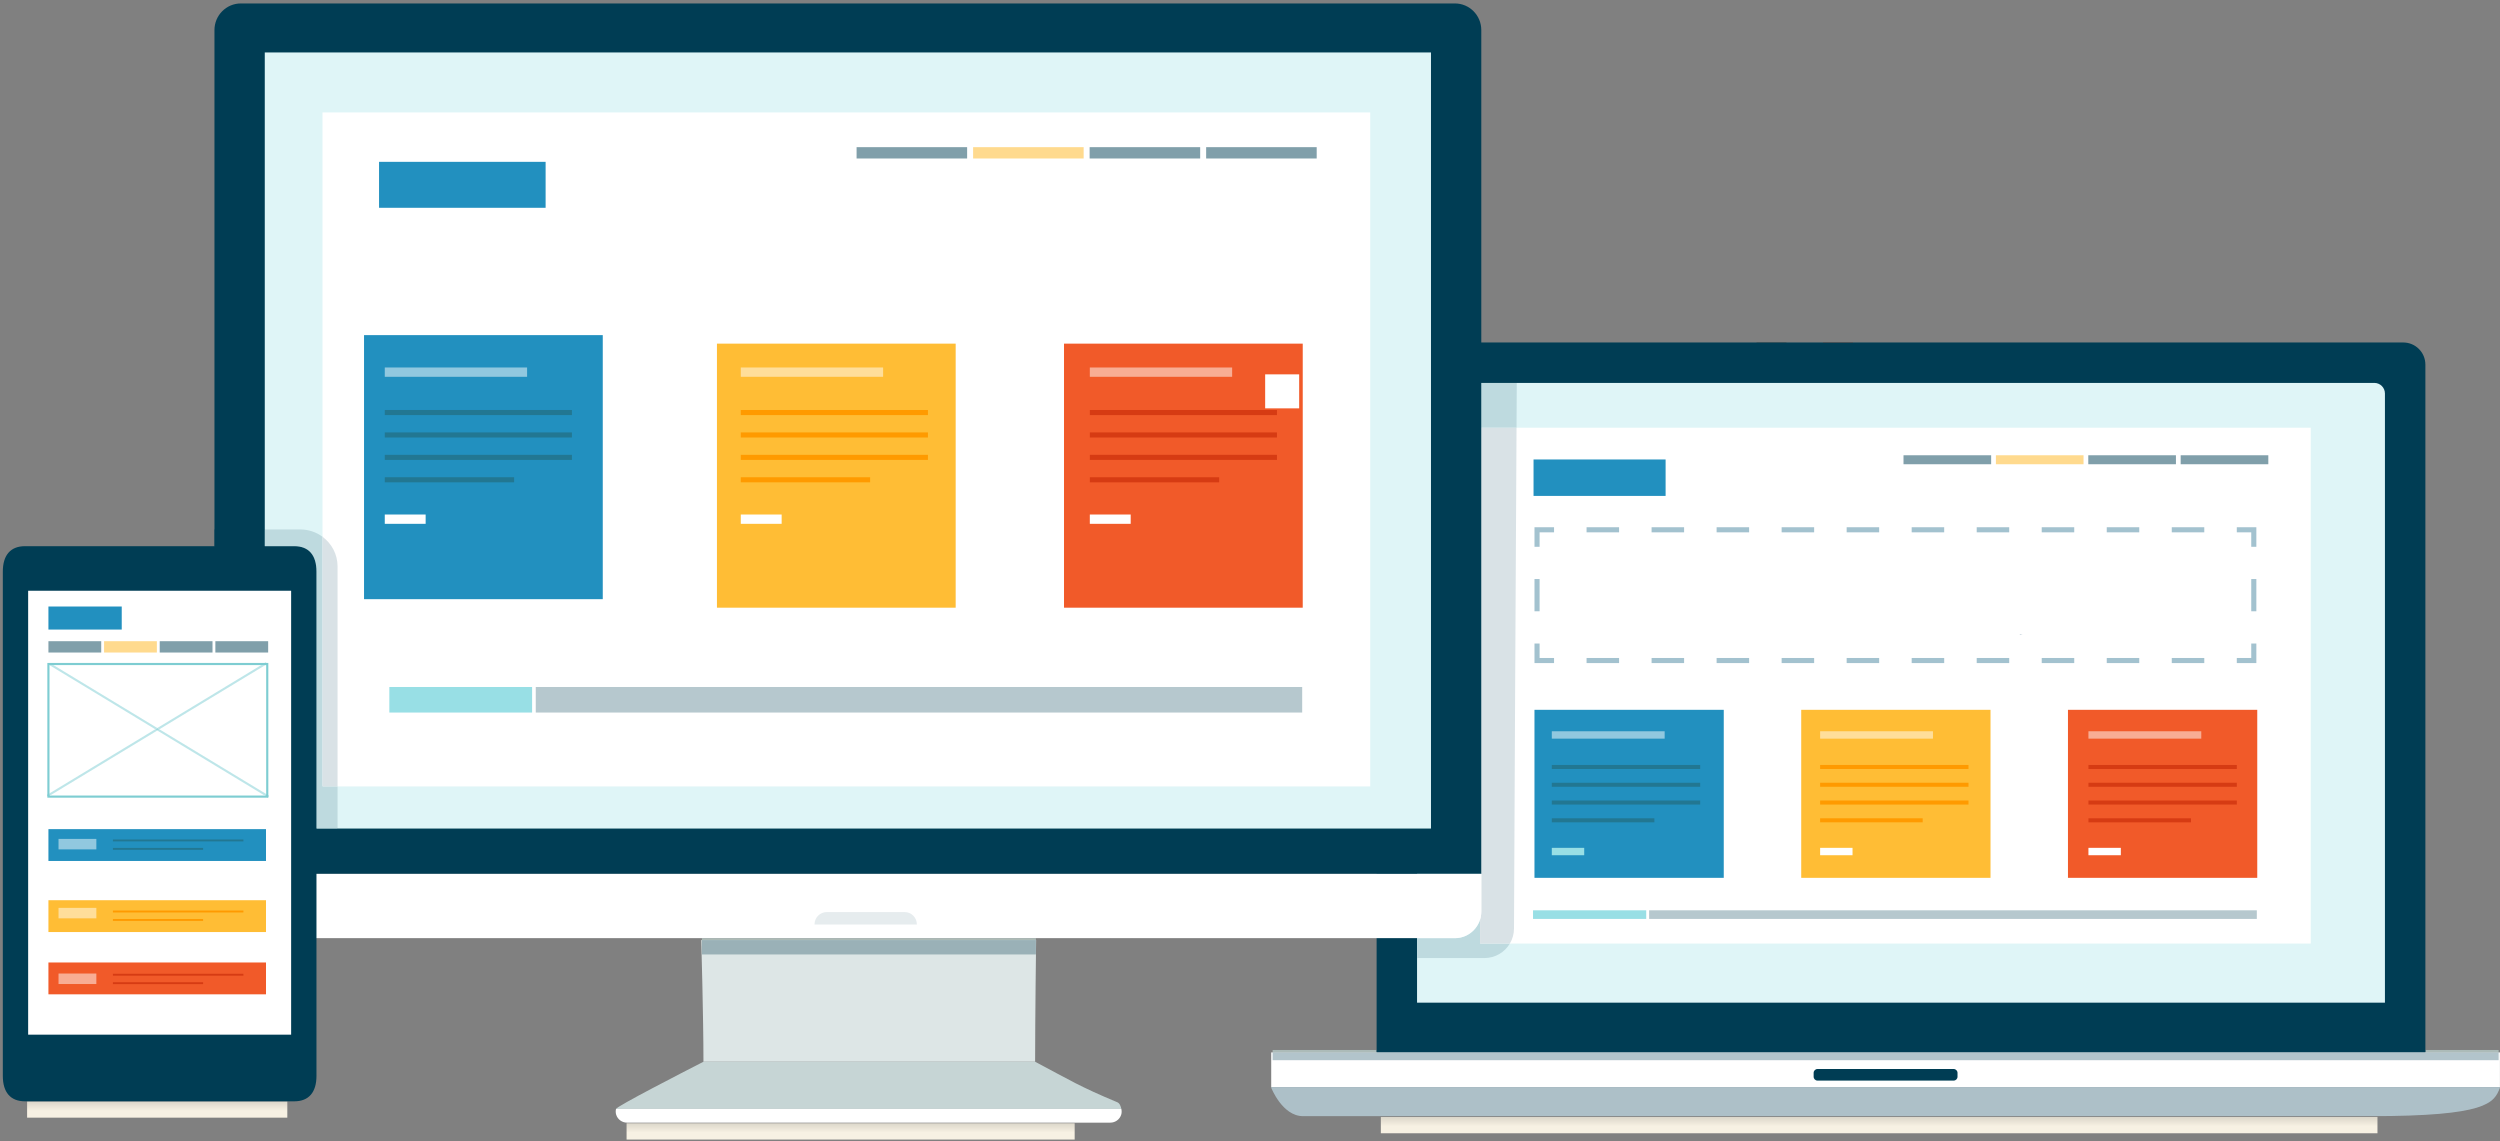
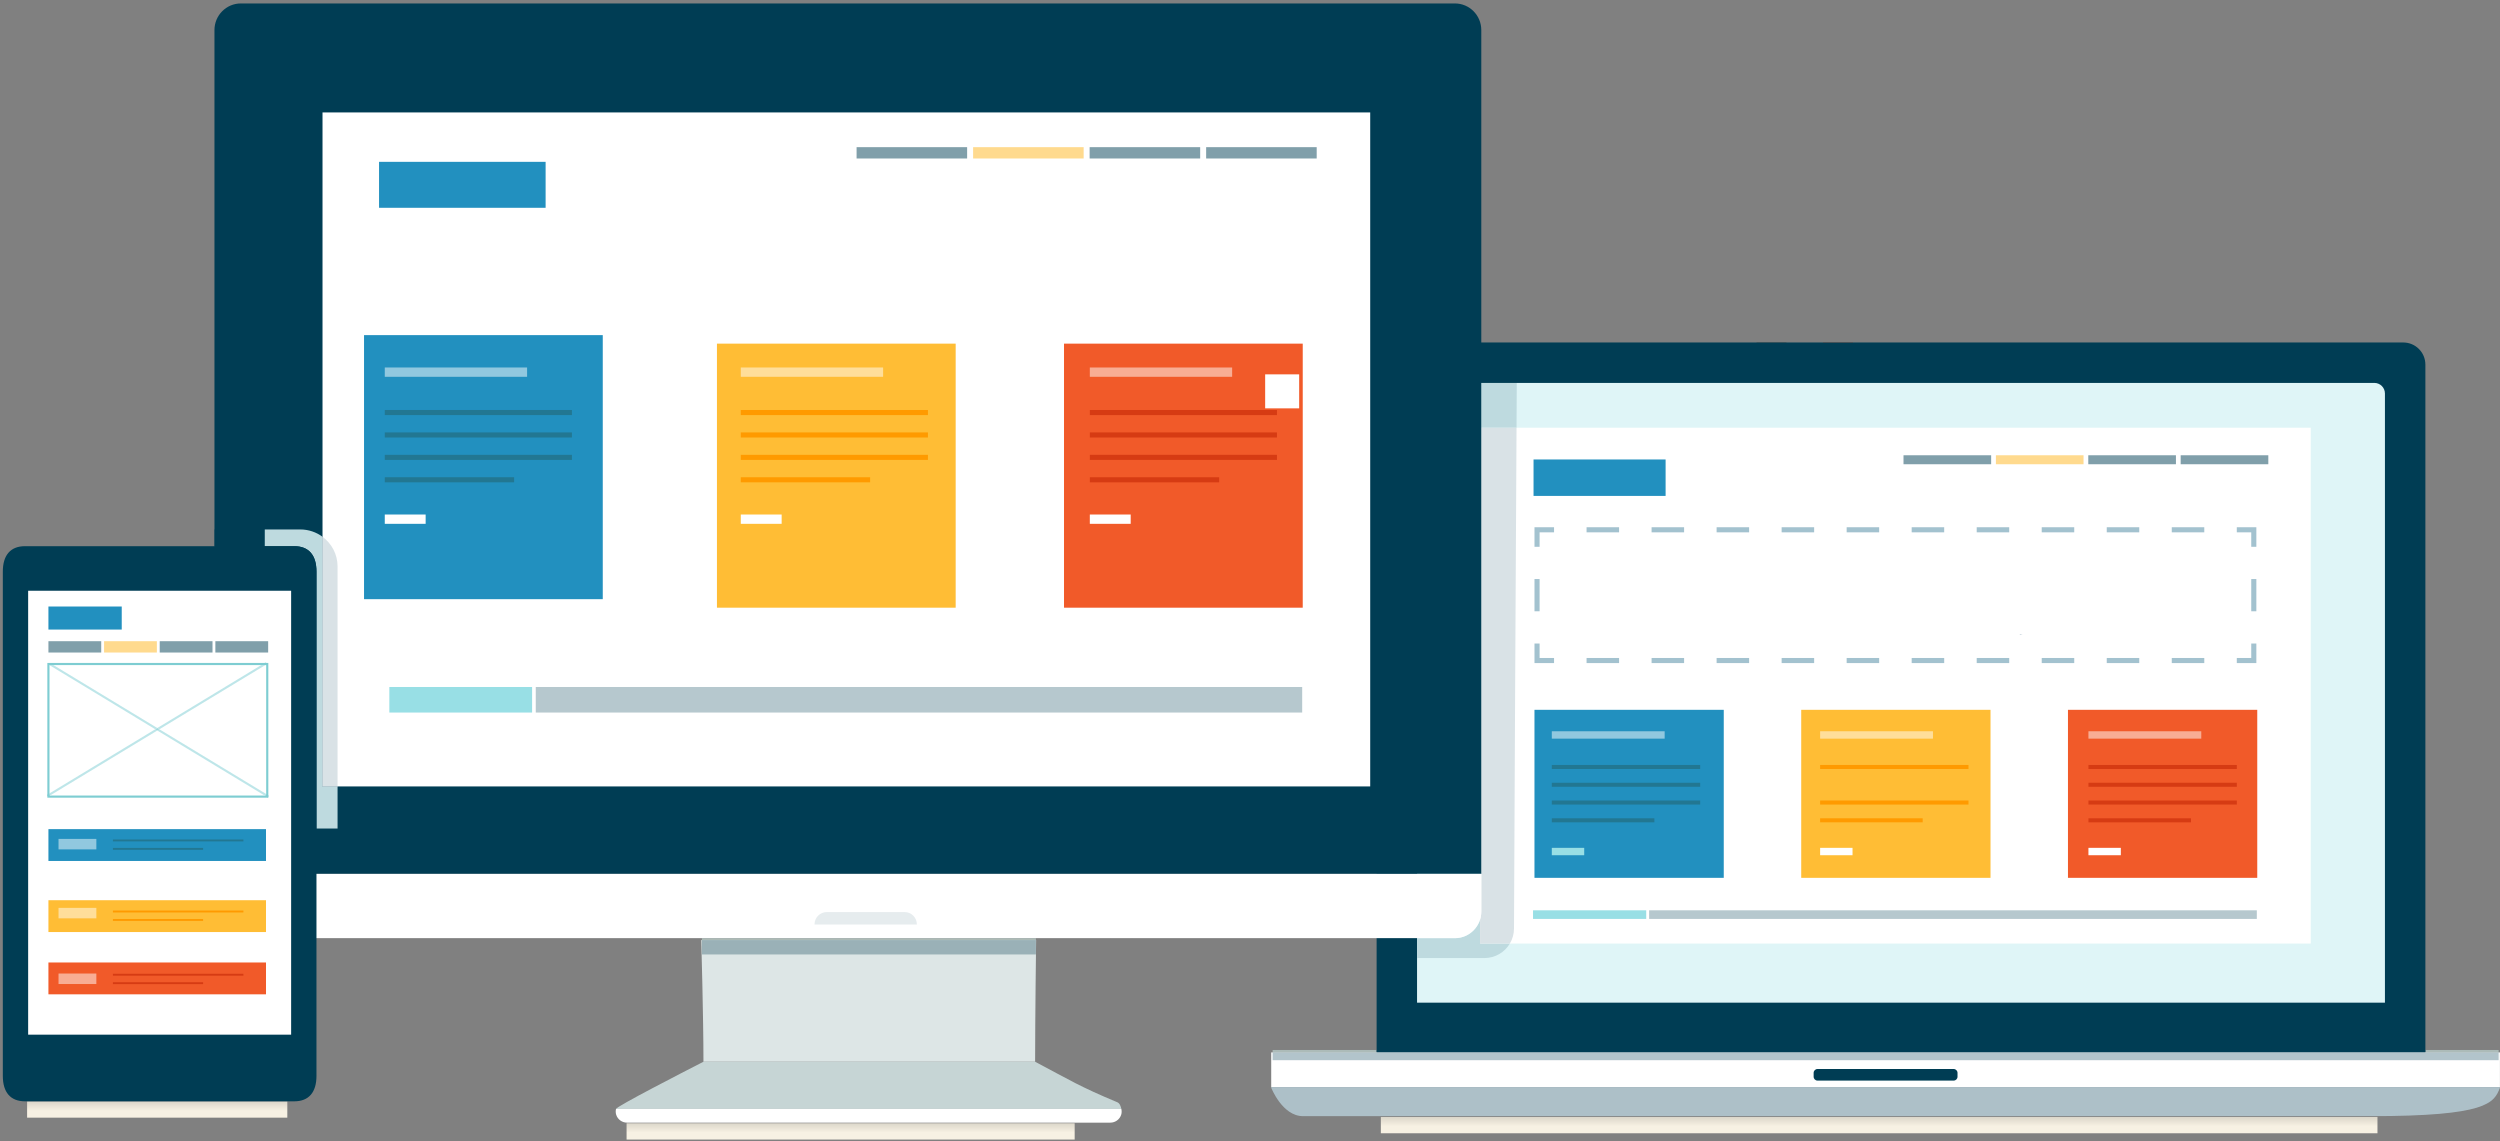
<svg xmlns="http://www.w3.org/2000/svg" xmlns:xlink="http://www.w3.org/1999/xlink" width="587px" height="268px" viewBox="0 0 587 268" version="1.1">
  <rect x="0" y="0" width="587" height="268" fill="#808080" stroke="none" />
  <title>Group</title>
  <desc>Created with Sketch.</desc>
  <defs>
    <linearGradient x1="50%" y1="57.341%" x2="50%" y2="-32.808%" id="linearGradient-1">
      <stop stop-color="#F7F1E3" offset="0%" />
      <stop stop-color="#CCC7BB" offset="100%" />
    </linearGradient>
    <linearGradient x1="51.791%" y1="57.341%" x2="51.791%" y2="-32.808%" id="linearGradient-2">
      <stop stop-color="#F7F1E3" offset="0%" />
      <stop stop-color="#CCC7BB" offset="100%" />
    </linearGradient>
    <polygon id="path-3" points="0.743 1.321 0.743 1.28 9.55 1.28" />
    <linearGradient x1="50%" y1="57.33%" x2="50%" y2="-32.819%" id="linearGradient-5">
      <stop stop-color="#F7F1E3" offset="0%" />
      <stop stop-color="#CCC7BB" offset="100%" />
    </linearGradient>
  </defs>
  <g id="Page-1" stroke="none" stroke-width="1" fill="none" fill-rule="evenodd">
    <g id="design-development" transform="translate(-127, -230)">
      <g id="Group" transform="translate(127.662, 230.808)">
        <path d="M568.818,246.609 L322.568,246.609 L322.568,87.461 C322.568,83.123 326.085,79.607 330.422,79.607 L563.623,79.607 C566.492,79.607 568.818,81.933 568.818,84.802 L568.818,246.609" id="Fill-4" fill="#003D54" />
        <path d="M332.061,234.617 L332.061,91.582 C332.061,90.214 333.176,89.099 334.547,89.099 L556.838,89.099 C558.21,89.099 559.32,90.214 559.32,91.582 L559.32,234.617 L332.061,234.617" id="Fill-5" fill="#DFF5F7" />
        <polygon id="Fill-6" fill="#2EAEB7" points="356.501 209.743 406.58 209.743 406.58 161.018 356.501 161.018" />
        <polygon id="Fill-7" fill="#FFFFFF" points="346.852 220.739 541.903 220.739 541.903 99.622 346.852 99.622" />
        <polyline id="Fill-8" fill="#A3C2CF" points="360.835 127.58 359.637 127.58 359.637 122.988 364.229 122.988 364.229 124.185 360.835 124.185 360.835 127.58" />
        <path d="M371.863,124.185 L379.497,124.185 L379.497,122.988 L371.863,122.988 L371.863,124.185 Z M387.13,124.185 L394.763,124.185 L394.763,122.988 L387.13,122.988 L387.13,124.185 Z M402.397,124.185 L410.031,124.185 L410.031,122.988 L402.397,122.988 L402.397,124.185 Z M417.665,124.185 L425.299,124.185 L425.299,122.988 L417.665,122.988 L417.665,124.185 Z M432.932,124.185 L440.565,124.185 L440.565,122.988 L432.932,122.988 L432.932,124.185 Z M448.2,124.185 L455.833,124.185 L455.833,122.988 L448.2,122.988 L448.2,124.185 Z M463.467,124.185 L471.1,124.185 L471.1,122.988 L463.467,122.988 L463.467,124.185 Z M478.734,124.185 L486.368,124.185 L486.368,122.988 L478.734,122.988 L478.734,124.185 Z M494.002,124.185 L501.635,124.185 L501.635,122.988 L494.002,122.988 L494.002,124.185 Z M509.269,124.185 L516.903,124.185 L516.903,122.988 L509.269,122.988 L509.269,124.185 Z" id="Fill-9" fill="#A3C2CF" />
        <polyline id="Fill-10" fill="#A3C2CF" points="529.129 127.58 527.931 127.58 527.931 124.185 524.537 124.185 524.537 122.988 529.129 122.988 529.129 127.58" />
        <polygon id="Fill-11" fill="#A3C2CF" points="527.931 142.72 529.129 142.72 529.129 135.15 527.931 135.15" />
        <polyline id="Fill-12" fill="#A3C2CF" points="529.129 154.883 524.537 154.883 524.537 153.685 527.931 153.685 527.931 150.29 529.129 150.29 529.129 154.883" />
        <path d="M371.863,154.883 L379.497,154.883 L379.497,153.685 L371.863,153.685 L371.863,154.883 Z M387.13,154.883 L394.763,154.883 L394.763,153.685 L387.13,153.685 L387.13,154.883 Z M402.397,154.883 L410.031,154.883 L410.031,153.685 L402.397,153.685 L402.397,154.883 Z M417.665,154.883 L425.298,154.883 L425.298,153.685 L417.665,153.685 L417.665,154.883 Z M432.932,154.883 L440.566,154.883 L440.566,153.685 L432.932,153.685 L432.932,154.883 Z M448.2,154.883 L455.834,154.883 L455.834,153.685 L448.2,153.685 L448.2,154.883 Z M463.467,154.883 L471.101,154.883 L471.101,153.685 L463.467,153.685 L463.467,154.883 Z M478.735,154.883 L486.368,154.883 L486.368,153.685 L478.735,153.685 L478.735,154.883 Z M494.002,154.883 L501.635,154.883 L501.635,153.685 L494.002,153.685 L494.002,154.883 Z M509.269,154.883 L516.903,154.883 L516.903,153.685 L509.269,153.685 L509.269,154.883 Z" id="Fill-13" fill="#A3C2CF" />
        <polyline id="Fill-14" fill="#A3C2CF" points="364.229 154.883 359.637 154.883 359.637 150.29 360.835 150.29 360.835 153.685 364.229 153.685 364.229 154.883" />
        <polygon id="Fill-15" fill="#A3C2CF" points="359.637 142.72 360.835 142.72 360.835 135.15 359.637 135.15" />
        <polygon id="Fill-16" fill="#2290BF" points="359.413 115.633 390.422 115.633 390.422 107.076 359.413 107.076" />
        <polygon id="Fill-17" fill="#809FAA" points="446.281 108.197 466.86 108.197 466.86 106.087 446.281 106.087" />
        <polygon id="Fill-18" fill="#FFDA8E" points="467.973 108.197 488.553 108.197 488.553 106.087 467.973 106.087" />
        <polygon id="Fill-19" fill="#809FAA" points="489.667 108.197 510.247 108.197 510.247 106.087 489.667 106.087" />
        <polygon id="Fill-20" fill="#809FAA" points="511.359 108.197 531.939 108.197 531.939 106.087 511.359 106.087" />
        <polygon id="Fill-21" fill="#2290BF" points="359.632 205.309 404.076 205.309 404.076 165.857 359.632 165.857" />
        <polygon id="Fill-22" fill="#FFBD35" points="422.264 205.309 466.709 205.309 466.709 165.857 422.264 165.857" />
        <polygon id="Fill-23" fill="#F15A29" points="484.895 205.309 529.341 205.309 529.341 165.857 484.895 165.857" />
        <polygon id="Fill-24" fill="#98DFE5" points="359.292 214.955 385.872 214.955 385.872 212.932 359.292 212.932" />
        <polygon id="Fill-25" fill="#B6C8CE" points="386.551 214.955 529.239 214.955 529.239 212.932 386.551 212.932" />
        <polygon id="Fill-26" fill="#91C8DF" points="363.701 172.626 390.198 172.626 390.198 170.893 363.701 170.893" />
        <polygon id="Fill-27" fill="#227792" points="363.701 179.755 398.544 179.755 398.544 178.806 363.701 178.806" />
        <polygon id="Fill-28" fill="#227792" points="363.701 183.928 398.544 183.928 398.544 182.98 363.701 182.98" />
        <polygon id="Fill-29" fill="#227792" points="363.701 188.102 398.544 188.102 398.544 187.152 363.701 187.152" />
        <polygon id="Fill-30" fill="#227792" points="363.701 192.275 387.784 192.275 387.784 191.326 363.701 191.326" />
        <polygon id="Fill-31" fill="#98DFE5" points="363.701 199.999 371.311 199.999 371.311 198.266 363.701 198.266" />
        <polygon id="Fill-32" fill="#FFDE9A" points="426.703 172.626 453.197 172.626 453.197 170.893 426.703 170.893" />
        <polygon id="Fill-33" fill="#FF9A00" points="426.703 179.755 461.544 179.755 461.544 178.806 426.703 178.806" />
-         <polygon id="Fill-34" fill="#FF9A00" points="426.703 183.928 461.544 183.928 461.544 182.98 426.703 182.98" />
        <polygon id="Fill-35" fill="#FF9A00" points="426.703 188.102 461.544 188.102 461.544 187.152 426.703 187.152" />
        <polygon id="Fill-36" fill="#FF9A00" points="426.703 192.275 450.784 192.275 450.784 191.326 426.703 191.326" />
        <polygon id="Fill-37" fill="#FFFFFF" points="426.703 199.999 434.311 199.999 434.311 198.266 426.703 198.266" />
        <polygon id="Fill-38" fill="#F8AD94" points="489.702 172.626 516.198 172.626 516.198 170.893 489.702 170.893" />
        <polygon id="Fill-39" fill="#D63B13" points="489.702 179.755 524.545 179.755 524.545 178.806 489.702 178.806" />
        <polygon id="Fill-40" fill="#D63B13" points="489.702 183.928 524.545 183.928 524.545 182.98 489.702 182.98" />
        <polygon id="Fill-41" fill="#D63B13" points="489.702 188.102 524.545 188.102 524.545 187.152 489.702 187.152" />
        <polygon id="Fill-42" fill="#D63B13" points="489.702 192.275 513.785 192.275 513.785 191.326 489.702 191.326" />
        <polygon id="Fill-43" fill="#FFFFFF" points="489.702 199.999 497.311 199.999 497.311 198.266 489.702 198.266" />
        <path d="M422.038,246.299 L462.078,246.299 C462.078,246.299 440.091,246.299 422.038,246.299" id="Fill-44" fill="#003D54" />
        <path d="M586.324,246.299 L462.078,246.299 C448.283,246.299 431.597,246.299 422.038,246.299 L297.819,246.299 L297.819,254.43 L586.324,254.43 L586.324,246.299" id="Fill-45" fill="#FFFFFF" />
        <path d="M297.819,254.43 L297.819,254.584 C297.819,254.584 300.423,261.265 305.283,261.265 L555.954,261.265 C583.236,261.265 584.95,258.214 586.324,254.584 L586.324,254.43 L297.819,254.43" id="Fill-46" fill="#ADC0C8" />
        <path d="M568.818,246.299 L586.018,246.299 L586.018,245.727 L568.818,245.727 L568.818,246.299 Z M298.15,246.299 L322.568,246.299 L322.568,245.727 L298.15,245.727 L298.15,246.299 Z" id="Fill-47" fill="#ACBBB8" />
        <path d="M568.818,246.299 L462.078,246.299 C448.283,246.299 431.597,246.299 422.038,246.299 L322.568,246.299 L322.568,245.727 L568.818,245.727 L568.818,246.299 M422.038,246.299 L462.078,246.299 C462.078,246.299 440.091,246.299 422.038,246.299" id="Fill-48" fill="#003D54" />
        <path d="M462.078,246.299 L422.038,246.299 C440.091,246.299 462.078,246.299 462.078,246.299" id="Fill-49" fill="#003D54" />
        <path d="M586.018,248.125 L298.15,248.125 L298.15,246.299 L422.038,246.299 C431.597,246.299 448.283,246.299 462.078,246.299 L586.018,246.299 L586.018,248.125" id="Fill-50" fill="#B2C4CB" />
        <polygon id="Fill-55" fill="#544745" points="427.377 79.711 434.424 79.711 434.424 79.607 427.377 79.607" />
        <polygon id="Fill-59" fill="#30434B" points="411.762 79.711 418.809 79.711 418.809 79.607 411.762 79.607" />
        <path d="M473.618,148.316 L473.599,148.256 L473.814,148.254 L473.618,148.316 M473.585,148.213 L473.572,148.171 L474.279,148.107 L474.089,148.167 L473.585,148.213" id="Fill-112" fill="#C3CFDD" />
        <polyline id="Fill-113" fill="#849FB2" points="473.599 148.256 473.585 148.213 474.089 148.167 473.814 148.254 473.599 148.256" />
        <polyline id="Fill-116" fill="#DFF5F7" points="548.266 135.693 550.972 114.355 553.867 114.038 551.106 135.382 548.266 135.693" />
        <path d="M425.179,252.008 C425.179,252.51 425.587,252.918 426.09,252.918 L458.053,252.918 C458.557,252.918 458.964,252.51 458.964,252.008 L458.964,251.104 C458.964,250.602 458.557,250.193 458.053,250.193 L426.09,250.193 C425.587,250.193 425.179,250.602 425.179,251.104 L425.179,252.008" id="Fill-118" fill="#003D54" />
        <polygon id="Fill-119" fill="url(#linearGradient-1)" points="323.559 265.283 557.569 265.283 557.569 261.455 323.559 261.455" />
        <path d="M332.061,224.146 L323.595,224.146 L323.573,219.472 L332.061,219.472 L332.061,224.146 M355.477,89.099 L347.146,89.099 L347.146,82.08 L355.515,82.08 C355.515,82.08 355.501,84.648 355.477,89.099" id="Fill-121" fill="#003D54" />
        <path d="M347.872,224.146 L332.061,224.146 L332.061,219.472 L340.939,219.472 C343.707,219.472 346.052,217.649 346.852,215.131 L346.852,220.739 L353.853,220.739 C352.641,222.779 350.416,224.146 347.872,224.146 M355.42,99.622 L347.146,99.622 L347.146,89.099 L355.477,89.099 C355.461,91.912 355.442,95.48 355.42,99.622" id="Fill-122" fill="#BEDADF" />
        <path d="M353.853,220.739 L346.852,220.739 L346.852,215.131 C347.043,214.53 347.146,213.89 347.146,213.226 L347.146,204.381 L346.852,204.381 L347.146,204.381 L347.146,99.622 L355.42,99.622 C355.251,130.836 354.909,194.846 354.825,217.218 C354.82,218.504 354.466,219.708 353.853,220.739" id="Fill-123" fill="#D9E2E6" />
        <polygon id="Fill-124" fill="url(#linearGradient-2)" points="146.458 266.762 251.669 266.762 251.669 262.934 146.458 262.934" />
        <path d="M347.146,6.246 C347.146,2.797 344.368,0 340.939,0 L55.9,0 C52.472,0 49.693,2.797 49.693,6.246 L49.693,204.381 L347.146,204.381 L347.146,6.246" id="Fill-126" fill="#003D54" />
        <path d="M49.693,204.381 L49.693,213.226 C49.693,216.675 52.472,219.472 55.9,219.472 L340.939,219.472 C344.368,219.472 347.146,216.675 347.146,213.226 L347.146,204.381 L49.693,204.381" id="Fill-127" fill="#FFFFFF" />
-         <polygon id="Fill-128" fill="#DFF5F7" points="61.507 193.735 335.331 193.735 335.331 11.509 61.507 11.509" />
        <path d="M242.383,248.486 C242.383,238.238 242.619,219.921 242.619,219.921 L163.992,219.921 C163.992,219.921 164.51,237.89 164.51,248.486 L242.383,248.486" id="Fill-129" fill="#DDE6E6" />
        <path d="M164.51,248.486 C159.894,250.855 144.106,258.957 143.975,259.572 L262.635,259.572 C262.504,258.957 262.267,258.243 261.658,257.989 C252.805,254.292 250.711,252.897 242.383,248.486 L164.51,248.486" id="Fill-130" fill="#C6D5D5" />
        <path d="M143.975,259.572 C143.878,260.027 143.875,260.505 144.03,260.968 C144.394,262.057 145.413,262.788 146.56,262.788 L260.05,262.788 C261.198,262.788 262.216,262.057 262.582,260.968 C262.736,260.505 262.731,260.027 262.635,259.572 L143.975,259.572" id="Fill-131" fill="#FFFFFF" />
        <polygon id="Fill-132" fill="#FFFFFF" points="75.065 183.846 321.063 183.846 321.063 25.591 75.065 25.591" />
        <polygon id="Fill-133" fill="#809FAA" points="200.464 36.406 226.419 36.406 226.419 33.745 200.464 33.745" />
        <polygon id="Fill-134" fill="#FFDA8E" points="227.823 36.406 253.779 36.406 253.779 33.745 227.823 33.745" />
        <polygon id="Fill-135" fill="#809FAA" points="255.183 36.406 281.138 36.406 281.138 33.745 255.183 33.745" />
        <polygon id="Fill-136" fill="#809FAA" points="282.542 36.406 308.497 36.406 308.497 33.745 282.542 33.745" />
        <polygon id="Fill-137" fill="#FFBD35" points="167.677 141.878 223.73 141.878 223.73 79.878 167.677 79.878" />
        <polygon id="Fill-138" fill="#2290BF" points="84.813 139.878 140.866 139.878 140.866 77.878 84.813 77.878" />
        <polygon id="Fill-139" fill="#F15A29" points="249.167 141.878 305.221 141.878 305.221 79.878 249.167 79.878" />
        <polygon id="Fill-140" fill="#98DFE5" points="90.755 166.498 124.276 166.498 124.276 160.498 90.755 160.498" />
        <polygon id="Fill-141" fill="#B6C8CE" points="125.135 166.498 305.092 166.498 305.092 160.498 125.135 160.498" />
        <polygon id="Fill-142" fill="#FFDE9A" points="173.274 87.665 206.69 87.665 206.69 85.479 173.274 85.479" />
        <polygon id="Fill-143" fill="#FF9A00" points="173.274 96.655 217.217 96.655 217.217 95.459 173.274 95.459" />
        <polygon id="Fill-144" fill="#FF9A00" points="173.274 101.918 217.217 101.918 217.217 100.723 173.274 100.723" />
        <polygon id="Fill-145" fill="#227792" points="89.683 101.918 133.627 101.918 133.627 100.723 89.683 100.723" />
        <polygon id="Fill-146" fill="#FF9A00" points="173.274 107.182 217.217 107.182 217.217 105.985 173.274 105.985" />
        <polygon id="Fill-147" fill="#FF9A00" points="173.274 112.445 203.645 112.445 203.645 111.249 173.274 111.249" />
        <polygon id="Fill-148" fill="#FFFFFF" points="173.274 122.186 182.87 122.186 182.87 120 173.274 120" />
        <polygon id="Fill-149" fill="#91C8DF" points="89.683 87.665 123.099 87.665 123.099 85.479 89.683 85.479" />
        <polygon id="Fill-150" fill="#227792" points="89.683 96.655 133.627 96.655 133.627 95.459 89.683 95.459" />
        <polygon id="Fill-151" fill="#227792" points="89.683 107.182 133.627 107.182 133.627 105.985 89.683 105.985" />
        <polygon id="Fill-152" fill="#227792" points="89.683 112.445 120.055 112.445 120.055 111.249 89.683 111.249" />
        <polygon id="Fill-153" fill="#FFFFFF" points="89.683 122.186 99.279 122.186 99.279 120 89.683 120" />
        <polygon id="Fill-154" fill="#F8AD94" points="255.228 87.665 288.644 87.665 288.644 85.479 255.228 85.479" />
        <polygon id="Fill-155" fill="#D63B13" points="255.228 96.655 299.171 96.655 299.171 95.459 255.228 95.459" />
        <polygon id="Fill-156" fill="#D63B13" points="255.228 101.918 299.171 101.918 299.171 100.723 255.228 100.723" />
        <polygon id="Fill-157" fill="#D63B13" points="255.228 107.182 299.171 107.182 299.171 105.985 255.228 105.985" />
        <polygon id="Fill-158" fill="#D63B13" points="255.228 112.445 285.599 112.445 285.599 111.249 255.228 111.249" />
        <polygon id="Fill-159" fill="#FFFFFF" points="255.228 122.186 264.823 122.186 264.823 120 255.228 120" />
        <polygon id="Fill-160" fill="#2290BF" points="88.338 47.983 127.448 47.983 127.448 37.192 88.338 37.192" />
        <polygon id="Fill-168" fill="#FFFFFF" points="296.398 95.074 304.382 95.074 304.382 87.091 296.398 87.091" />
        <path d="M303.157,52.246 C303.157,51.052 302.189,50.085 300.994,50.085 C299.8,50.085 298.833,51.052 298.833,52.246 C298.833,53.44 299.8,54.408 300.994,54.408 C302.189,54.408 303.157,53.44 303.157,52.246" id="Fill-172" fill="#FFFFFF" />
        <g id="Group-176" transform="translate(259.338, 218.192)">
          <mask id="mask-4" fill="white">
            <use xlink:href="#path-3" />
          </mask>
          <g id="Clip-175" />
          <polygon id="Fill-174" fill="#7B9597" mask="url(#mask-4)" points="0.743 1.321 9.55 1.321 9.55 1.28 0.743 1.28" />
        </g>
        <polygon id="Fill-220" fill="#ACBAB5" points="164.143 219.921 242.575 219.921 242.575 219.472 164.143 219.472" />
        <polygon id="Fill-221" fill="#B2C4CB" points="164.143 219.472 242.575 219.472 242.575 219.441 164.143 219.441" />
        <polygon id="Fill-222" fill="#9AB1B7" points="164.143 223.298 242.575 223.298 242.575 219.921 164.143 219.921" />
        <polygon id="Fill-240" fill="url(#linearGradient-5)" points="5.702 261.619 66.8 261.619 66.8 257.792 5.702 257.792" />
        <path d="M73.645,200.006 L78.598,200.006 L78.598,193.735 L73.645,193.735 L73.645,200.006 Z M49.74,127.434 L61.507,127.434 L61.507,123.507 L49.74,123.507 L49.74,127.434 Z" id="Fill-242" fill="#003D54" />
        <path d="M78.598,193.735 L73.645,193.735 L73.645,133.407 C73.645,129.556 71.859,127.434 68.421,127.434 L61.507,127.434 L61.507,123.507 L69.827,123.507 C71.791,123.507 73.604,124.146 75.065,125.225 L75.065,183.846 L78.598,183.846 L78.598,193.735" id="Fill-243" fill="#BEDADF" />
        <path d="M78.598,183.846 L75.065,183.846 L75.065,125.225 C77.209,126.806 78.598,129.335 78.598,132.183 L78.598,183.846" id="Fill-244" fill="#D9E2E6" />
        <path d="M73.645,251.811 C73.645,255.661 71.859,257.784 68.421,257.784 L5.223,257.784 C1.786,257.784 0,255.661 0,251.811 L0,133.407 C0,129.556 1.786,127.434 5.223,127.434 L68.421,127.434 C71.859,127.434 73.645,129.556 73.645,133.407 L73.645,251.811" id="Fill-245" fill="#003D54" />
        <polygon id="Fill-246" fill="#FFFFFF" points="5.948 242.131 67.696 242.131 67.696 137.899 5.948 137.899" />
        <polygon id="Fill-248" fill="#2290BF" points="10.708 147.013 27.921 147.013 27.921 141.601 10.708 141.601" />
        <path d="M10.959,185.984 L61.838,185.984 L61.838,155.354 L10.959,155.354 L10.959,185.984 Z M10.456,186.488 L62.341,186.488 L62.341,154.851 L10.456,154.851 L10.456,186.488 Z" id="Fill-249" fill="#7ECDD2" />
        <line x1="10.989" y1="155.102" x2="10.99" y2="155.102" id="Fill-250" fill="#97D8DD" />
-         <path d="M62.341,186.288 L62.341,185.923 L62.503,186.021 L62.341,186.288 M61.838,185.984 L61.471,185.984 L36.276,170.718 L36.761,170.424 L61.838,185.619 L61.838,185.984 M35.789,170.423 L10.959,155.378 L10.959,155.354 L11.89,155.354 L36.275,170.129 L35.789,170.423" id="Fill-251" fill="#BEE6E9" />
+         <path d="M62.341,186.288 L62.503,186.021 L62.341,186.288 M61.838,185.984 L61.471,185.984 L36.276,170.718 L36.761,170.424 L61.838,185.619 L61.838,185.984 M35.789,170.423 L10.959,155.378 L10.959,155.354 L11.89,155.354 L36.275,170.129 L35.789,170.423" id="Fill-251" fill="#BEE6E9" />
        <path d="M62.242,186.451 L61.471,185.984 L61.838,185.984 L61.838,185.619 L62.341,185.923 L62.341,186.288 L62.242,186.451 M10.959,155.378 L10.859,155.317 L10.99,155.102 L11.12,154.887 L11.89,155.354 L10.959,155.354 L10.959,155.378" id="Fill-252" fill="#7ECDD2" />
        <line x1="61.881" y1="154.908" x2="61.881" y2="154.908" id="Fill-253" fill="#97D8DD" />
        <path d="M11.081,185.984 L10.959,185.984 L10.959,185.469 L35.789,170.423 L36.276,170.718 L11.081,185.984 M10.456,185.97 L10.369,185.826 L10.456,185.774 L10.456,185.97 M36.761,170.424 L36.275,170.129 L60.66,155.354 L61.633,155.354 L36.761,170.424 M61.846,154.851 L61.489,154.851 L61.751,154.692 L61.846,154.851" id="Fill-254" fill="#BEE6E9" />
        <path d="M10.63,186.258 L10.456,185.97 L10.456,185.774 L10.959,185.469 L10.959,185.984 L11.081,185.984 L10.63,186.258 M61.633,155.354 L60.66,155.354 L61.489,154.851 L61.846,154.851 L61.881,154.908 L62.011,155.124 L61.633,155.354" id="Fill-255" fill="#7ECDD2" />
        <polyline id="Fill-256" fill="#9DD9DD" points="36.276 170.718 35.789 170.423 36.275 170.129 36.761 170.424 36.276 170.718" />
        <polygon id="Fill-257" fill="#2290BF" points="10.708 201.347 61.795 201.347 61.795 193.872 10.708 193.872" />
        <polygon id="Fill-258" fill="#FFBD35" points="10.708 218.036 61.795 218.036 61.795 210.562 10.708 210.562" />
        <polygon id="Fill-259" fill="#F15A29" points="10.708 232.659 61.795 232.659 61.795 225.183 10.708 225.183" />
        <polygon id="Fill-260" fill="#91C8DF" points="13.08 198.628 21.962 198.628 21.962 196.167 13.08 196.167" />
        <polygon id="Fill-261" fill="#FFDE9A" points="13.08 214.82 21.962 214.82 21.962 212.36 13.08 212.36" />
        <polygon id="Fill-262" fill="#F8AD94" points="13.08 230.239 21.962 230.239 21.962 227.777 13.08 227.777" />
        <polygon id="Fill-263" fill="#D63B13" points="25.849 228.284 56.492 228.284 56.492 227.834 25.849 227.834" />
        <polygon id="Fill-264" fill="#D63B13" points="25.849 230.265 47.028 230.265 47.028 229.815 25.849 229.815" />
        <polygon id="Fill-265" fill="#FF9A00" points="25.849 213.439 56.492 213.439 56.492 212.988 25.849 212.988" />
        <polygon id="Fill-266" fill="#FF9A00" points="25.849 215.421 47.028 215.421 47.028 214.97 25.849 214.97" />
        <polygon id="Fill-267" fill="#227792" points="25.849 196.751 56.492 196.751 56.492 196.301 25.849 196.301" />
        <polygon id="Fill-268" fill="#227792" points="25.849 198.732 47.028 198.732 47.028 198.281 25.849 198.281" />
        <polygon id="Fill-269" fill="#809FAA" points="10.708 152.406 23.104 152.406 23.104 149.746 10.708 149.746" />
        <polygon id="Fill-270" fill="#FFDA8E" points="23.774 152.406 36.17 152.406 36.17 149.746 23.774 149.746" />
        <polygon id="Fill-271" fill="#809FAA" points="36.84 152.406 49.235 152.406 49.235 149.746 36.84 149.746" />
        <polygon id="Fill-272" fill="#809FAA" points="49.906 152.406 62.303 152.406 62.303 149.746 49.906 149.746" />
        <path d="M214.618,216.271 L190.59,216.271 L190.59,216.233 C190.59,214.636 191.885,213.342 193.482,213.342 L211.727,213.342 C213.323,213.342 214.618,214.636 214.618,216.233 L214.618,216.271" id="Fill-297" fill="#E6ECEE" />
      </g>
    </g>
  </g>
</svg>